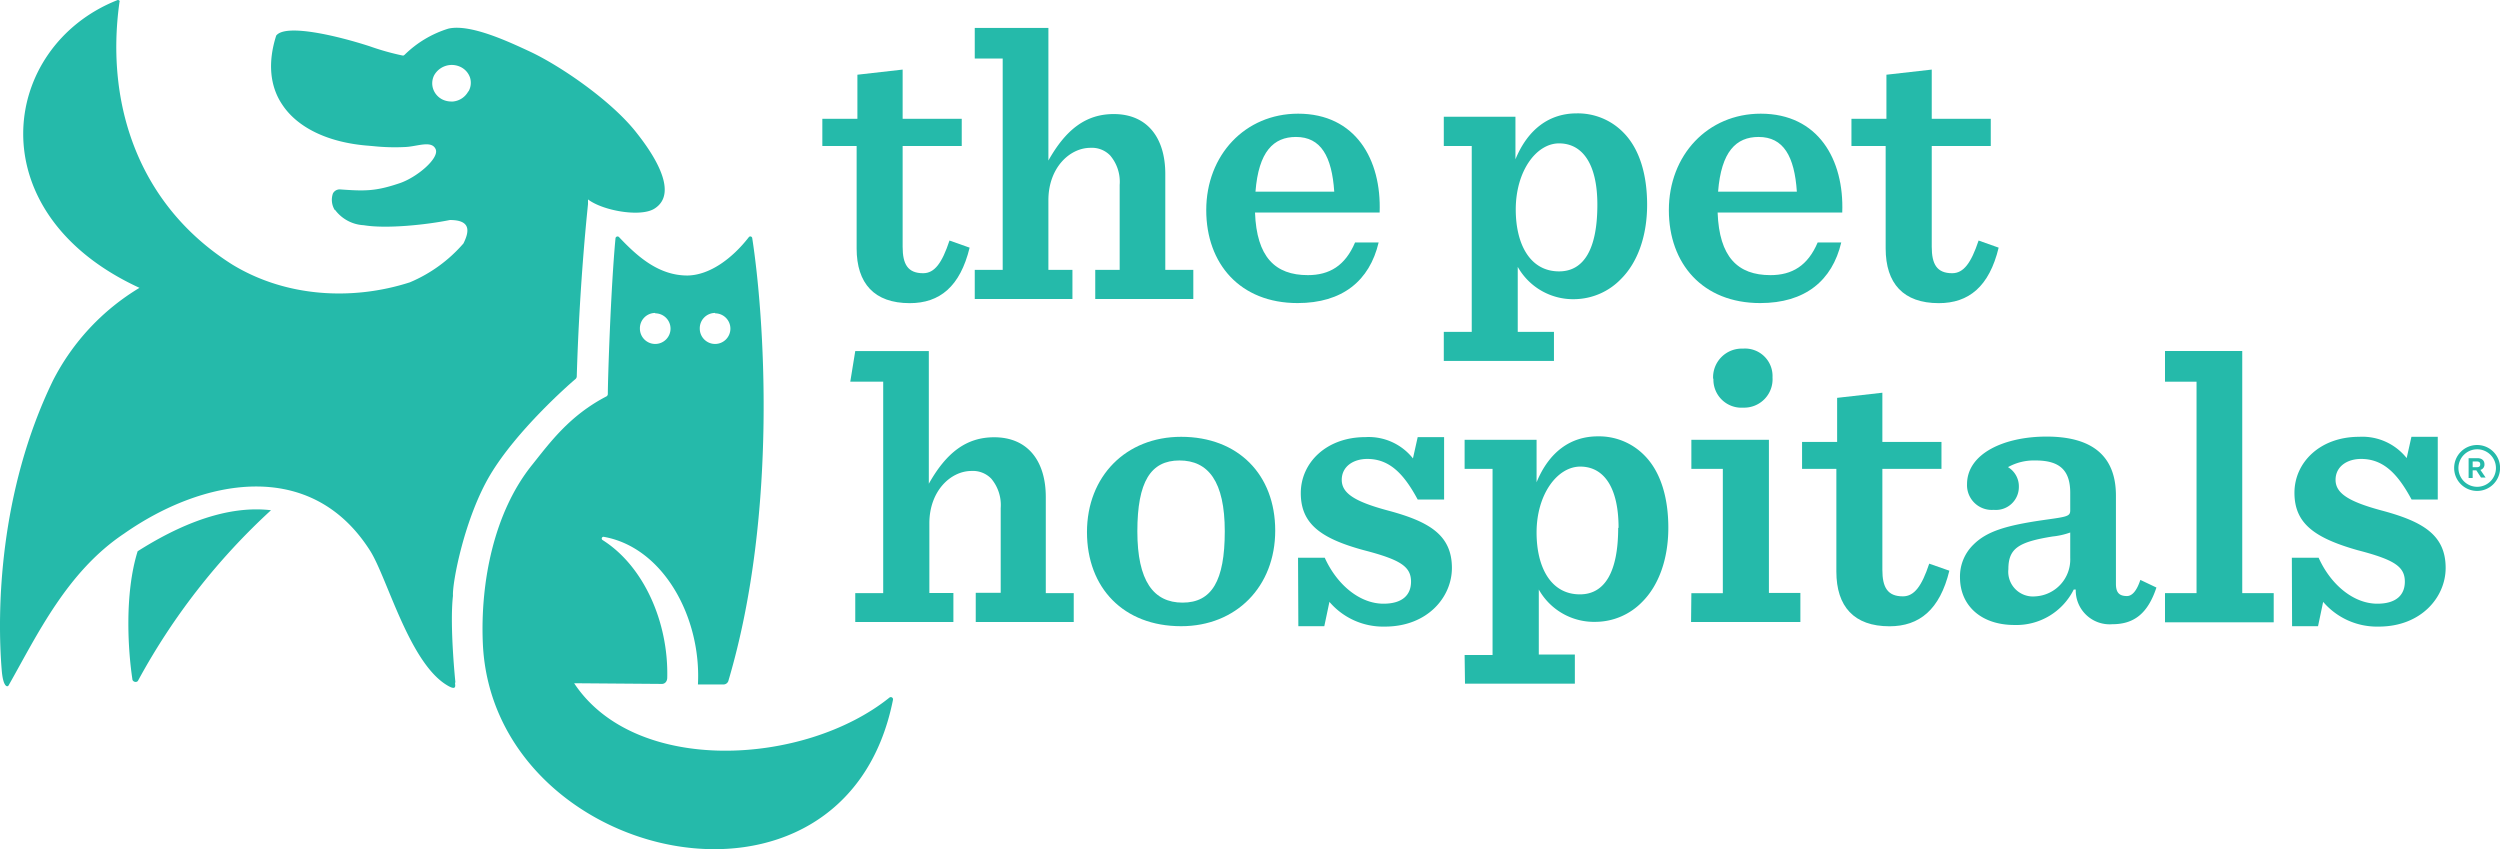
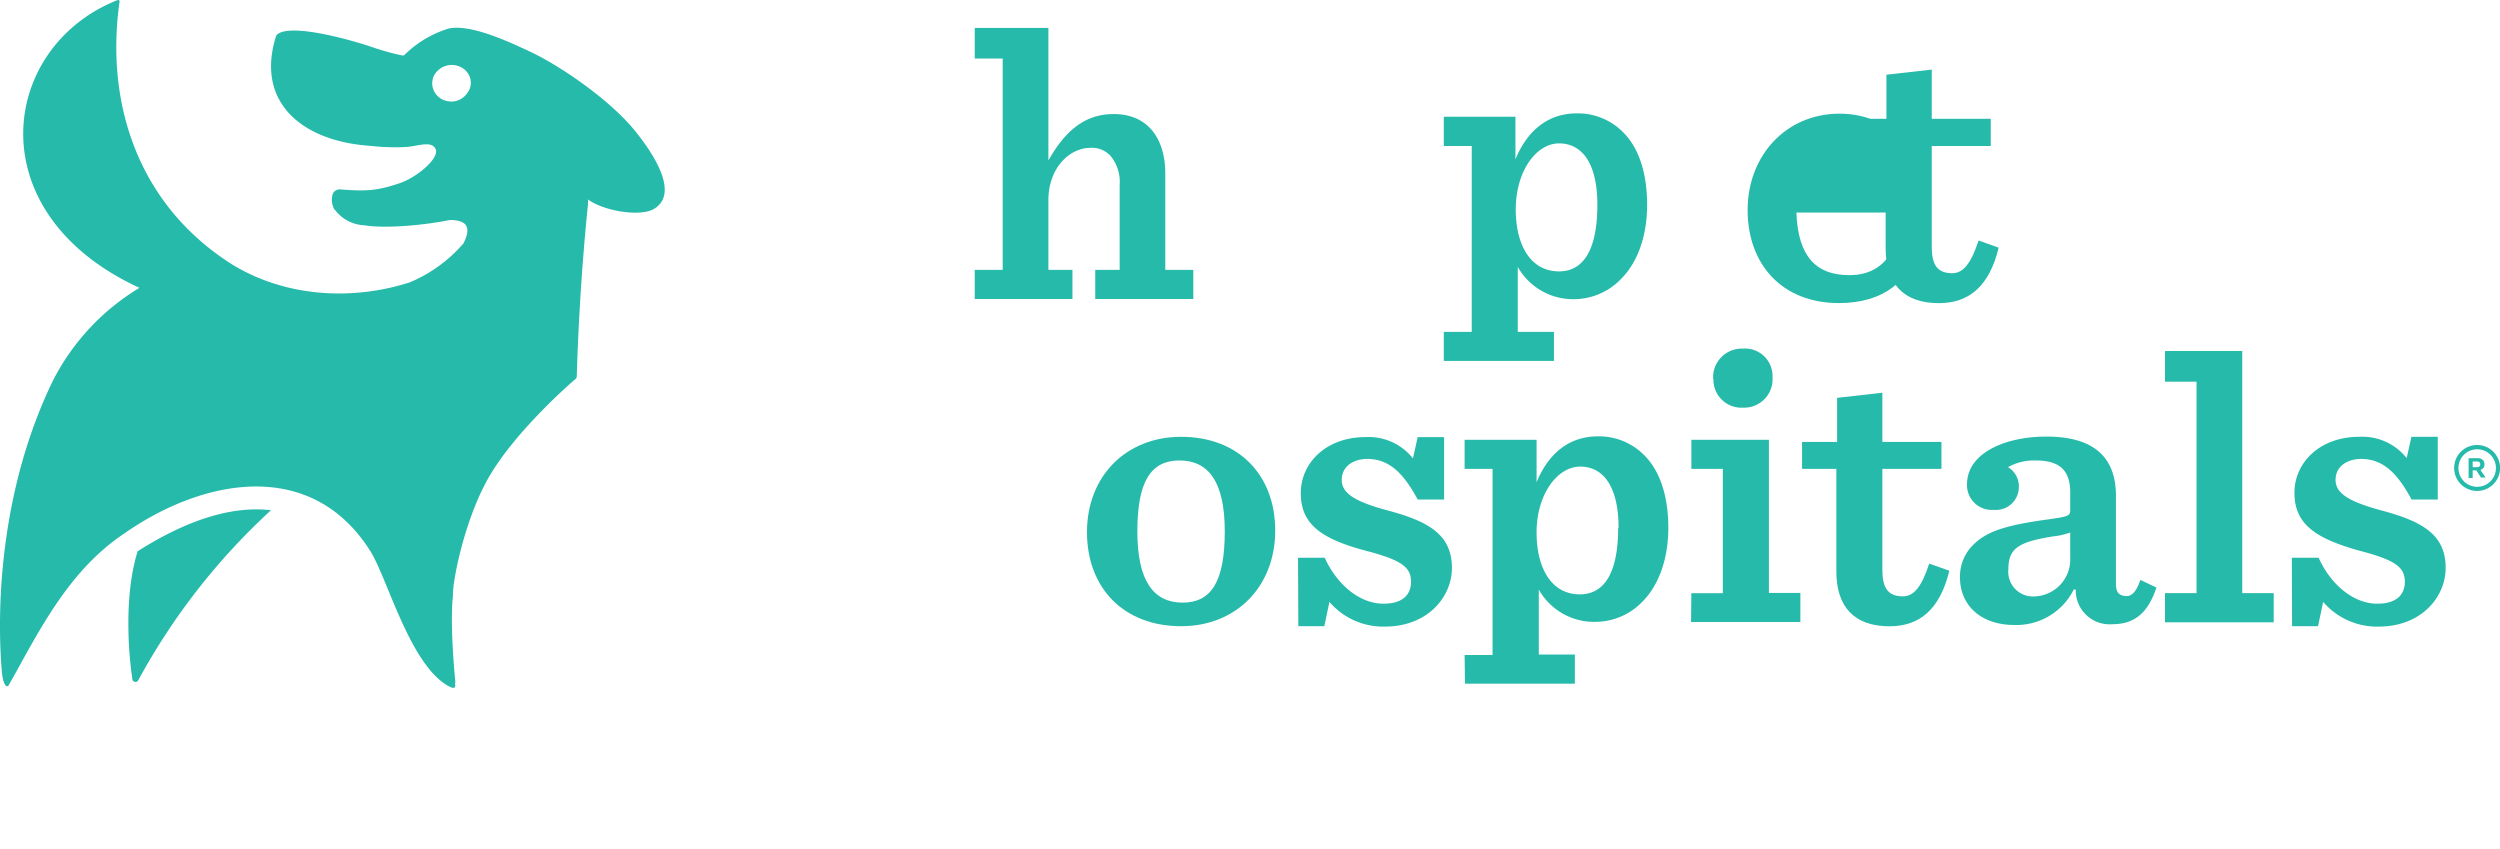
<svg xmlns="http://www.w3.org/2000/svg" data-name="Layer 1" id="Layer_1" viewBox="0 0 326.57 110.93">
  <defs>
    <style>.cls-1{fill:#25baaa;}</style>
  </defs>
  <title>PetHospitalsRColor</title>
  <path class="cls-1" d="M38.26,95.76c-1.78,5.7-1.22,13.21-.69,16.69,0,.37.58.53.75.2A85.46,85.46,0,0,1,55.68,90.4c-4.3-.51-10,.65-17.42,5.36" transform="translate(-20.28 -23.75)" />
-   <path class="cls-1" d="M95.28,113l11.46.09c.43,0,.69-.36.7-.79.18-7.27-3.07-14.61-8.44-18a.23.23,0,0,1,.18-.42c7.81,1.41,12.73,10.6,12.27,19.28l.39,0,3,0a.68.68,0,0,0,.61-.55c6.54-22.13,4.61-48,3.09-57.77a.25.25,0,0,0-.45-.1c-2.18,2.8-5.11,4.95-8,5-3.69,0-6.43-2.35-8.93-5a.27.27,0,0,0-.48.15c-.63,6.74-1,18.55-1,20.33a.37.37,0,0,1-.22.33c-4.79,2.5-7.33,6-9.65,8.9-5,6.19-6.79,15.32-6.46,23.28,1.19,28.78,47.24,39.3,53.58,7.43a.29.29,0,0,0-.47-.28C125.35,123.8,103.26,125.07,95.28,113Zm18.41-48.32h0a2,2,0,1,1-2,2A2,2,0,0,1,113.7,64.63Zm-7.82,0h0a2,2,0,1,1-2,2A2,2,0,0,1,105.87,64.63Z" transform="translate(-20.28 -23.75)" />
  <path class="cls-1" d="M103.45,41.12c-3.24-4.17-9.93-8.75-13.94-10.63-2.75-1.28-7.81-3.66-10.66-3a14.07,14.07,0,0,0-5.72,3.42L73,31l-.15,0a33.49,33.49,0,0,1-4.26-1.2c-4.19-1.36-11-3-12.23-1.4-1.11,3.47-.84,6.59.78,9,2,3.05,6.06,5,11.33,5.39l.57.05a26.94,26.94,0,0,0,4.26.11c1.55-.09,3.37-.89,3.89.29S74.68,47,72.34,47.73c-3,1-4.38,1-7.66.76h0a1,1,0,0,0-.91.53A2.53,2.53,0,0,0,64,51.17l.05,0a5,5,0,0,0,3.75,2c3,.5,8.25-.07,11.25-.68,2.79,0,2.54,1.51,1.77,3.06a19,19,0,0,1-7,5.08c-7.55,2.43-16.23,1.93-23.21-2.33C38.45,50.62,34,37.46,35.89,24c.1-.16-.16-.32-.33-.21C20.3,29.88,17.18,51.54,38.5,61.35A30.09,30.09,0,0,0,27.19,73.48c-7.07,14.57-7.32,30.22-6.68,37.87.18,2.15.74,2.21.9,1.92,3.72-6.56,7.61-14.83,15.07-19.81,10.21-7.16,24.37-10,32.14,2.22,2.28,3.59,5.19,14.94,10.28,17.71,1.29.7.66-.55.87-.49,0,0-.77-7.38-.32-11.32-.11-1.69,1.52-10.26,4.93-15.91s10-11.51,11.09-12.42a.48.48,0,0,0,.15-.32C96,60.12,97.09,50.55,97.09,50.4l0-.6c1.93,1.47,6.77,2.33,8.62,1.24C109.32,48.87,105,43.08,103.45,41.12Zm-22-5.43a2.54,2.54,0,0,1-2,1.32h-.26a2.7,2.7,0,0,1-1-.21,2.41,2.41,0,0,1-1.32-1.41A2.3,2.3,0,0,1,77,33.57a2.64,2.64,0,0,1,3.34-1.12,2.4,2.4,0,0,1,1.33,1.41A2.26,2.26,0,0,1,81.48,35.69Z" transform="translate(-20.28 -23.75)" />
-   <path class="cls-1" d="M138.19,32.84v6.43h7.72v3.55h-7.72V56c0,2.26.67,3.44,2.68,3.44,1.49,0,2.47-1.33,3.44-4.27l2.63.93c-1.24,5.09-3.91,7.25-7.82,7.25-4.63,0-6.94-2.57-6.94-7.15V42.82H127.7V39.27h4.58V33.51Z" transform="translate(-20.28 -23.75)" />
  <path class="cls-1" d="M147.61,59h3.65V31.4h-3.65v-4h9.62V44.72c2.31-4.11,4.94-6.07,8.54-6.07,4.37,0,6.73,3.09,6.73,7.82V59h3.66v3.81H163.35V59h3.19V47.91a5.3,5.3,0,0,0-1.24-3.85,3.32,3.32,0,0,0-2.57-1c-2.73,0-5.5,2.62-5.5,6.84V59h3.14v3.81H147.61Z" transform="translate(-20.28 -23.75)" />
-   <path class="cls-1" d="M184.29,48.79h10.28c-.31-4.63-1.75-7.15-5-7.15-2.93,0-4.88,1.9-5.29,7.15m-.06,2.72c.21,5.82,2.63,8.18,6.9,8.18,2.83,0,4.88-1.23,6.17-4.27h3.08c-1.18,5-4.73,7.92-10.59,7.92-7.51,0-11.93-5.14-11.93-12.14,0-7.2,5.09-12.6,12-12.6,7.51,0,10.91,6,10.65,12.91Z" transform="translate(-20.28 -23.75)" />
  <path class="cls-1" d="M228.94,50.48c0-5.4-2-8-5-8s-5.66,3.65-5.66,8.64c0,4.53,1.86,8.08,5.66,8.08,3.29,0,5-3,5-8.7M208.88,67.1h3.65V42.82h-3.65V39h9.36v5.56c1.65-4,4.48-6,8-6a8.31,8.31,0,0,1,6.07,2.47c2.16,2.16,3.13,5.56,3.13,9.47,0,4.06-1.23,7.51-3.39,9.67A8.58,8.58,0,0,1,226,62.83a8.3,8.3,0,0,1-7.46-4.22V67.1h4.73v3.8H208.88Z" transform="translate(-20.28 -23.75)" />
-   <path class="cls-1" d="M244.69,48.79H255c-.31-4.63-1.75-7.15-5-7.15-2.93,0-4.88,1.9-5.29,7.15m-.06,2.72c.21,5.82,2.63,8.18,6.9,8.18,2.83,0,4.88-1.23,6.17-4.27h3.08c-1.18,5-4.73,7.92-10.59,7.92-7.51,0-11.93-5.14-11.93-12.14,0-7.2,5.09-12.6,12-12.6,7.51,0,10.91,6,10.65,12.91Z" transform="translate(-20.28 -23.75)" />
+   <path class="cls-1" d="M244.69,48.79H255m-.06,2.72c.21,5.82,2.63,8.18,6.9,8.18,2.83,0,4.88-1.23,6.17-4.27h3.08c-1.18,5-4.73,7.92-10.59,7.92-7.51,0-11.93-5.14-11.93-12.14,0-7.2,5.09-12.6,12-12.6,7.51,0,10.91,6,10.65,12.91Z" transform="translate(-20.28 -23.75)" />
  <path class="cls-1" d="M272.62,32.84v6.43h7.71v3.55h-7.71V56c0,2.26.67,3.44,2.67,3.44,1.49,0,2.47-1.33,3.45-4.27l2.62.93c-1.23,5.09-3.91,7.25-7.82,7.25-4.63,0-6.94-2.57-6.94-7.15V42.82h-4.47V39.27h4.57V33.51Z" transform="translate(-20.28 -23.75)" />
-   <path class="cls-1" d="M132,101.23h3.65V73.61h-4.3l.65-4h9.61V86.94c2.32-4.12,4.94-6.07,8.54-6.07,4.37,0,6.74,3.08,6.74,7.81v12.55h3.65V105h-12.8v-3.81H151V90.12a5.35,5.35,0,0,0-1.24-3.85,3.33,3.33,0,0,0-2.57-1c-2.73,0-5.51,2.62-5.51,6.84v9.1h3.14V105H132Z" transform="translate(-20.28 -23.75)" />
  <path class="cls-1" d="M180.27,93.16c0-6.53-2.16-9.26-5.92-9.26s-5.5,2.78-5.5,9.26,2.11,9.31,5.91,9.31,5.51-2.83,5.51-9.31m-18,.1c0-7.3,5.1-12.45,12.3-12.45,7.45,0,12.29,4.94,12.29,12.25s-5.09,12.49-12.29,12.49c-7.51,0-12.3-5-12.3-12.29" transform="translate(-20.28 -23.75)" />
  <path class="cls-1" d="M189.84,96.61h3.49c1.6,3.54,4.58,6,7.67,6,2.52,0,3.6-1.18,3.6-2.88,0-2-1.44-2.88-6.17-4.11-5.71-1.55-8.23-3.5-8.23-7.46s3.34-7.31,8.43-7.31a7.38,7.38,0,0,1,6.22,2.78l.62-2.78h3.45V89h-3.45c-1.75-3.24-3.6-5.3-6.58-5.3-1.85,0-3.34,1-3.34,2.73s1.64,2.83,6,4c5.4,1.44,8.39,3.19,8.39,7.51,0,3.81-3.19,7.66-8.75,7.66a9.22,9.22,0,0,1-7.25-3.23l-.67,3.18h-3.39Z" transform="translate(-20.28 -23.75)" />
  <path class="cls-1" d="M231.71,92.7c0-5.4-2-8-5-8S221,88.32,221,93.31c0,4.53,1.85,8.08,5.66,8.08,3.29,0,5-3,5-8.69m-20.06,16.61h3.65V85h-3.65v-3.8H221v5.55c1.64-4,4.47-6,8-6a8.3,8.3,0,0,1,6.07,2.47c2.16,2.16,3.14,5.56,3.14,9.47,0,4.06-1.24,7.51-3.4,9.67a8.54,8.54,0,0,1-6.07,2.62,8.28,8.28,0,0,1-7.45-4.22v8.49H226v3.81H211.65Z" transform="translate(-20.28 -23.75)" />
  <path class="cls-1" d="M244.06,73.2a3.75,3.75,0,0,1,3.9-3.91,3.59,3.59,0,0,1,3.86,3.76A3.71,3.71,0,0,1,248,77a3.66,3.66,0,0,1-3.9-3.76m-2.88,28h4.11V85h-4.11v-3.8h10.13v20h4.11V105H241.18Z" transform="translate(-20.28 -23.75)" />
  <path class="cls-1" d="M266.17,75.05v6.43h7.72V85h-7.72V98.2c0,2.26.67,3.45,2.68,3.45,1.49,0,2.47-1.34,3.44-4.27l2.63.92c-1.24,5.09-3.91,7.26-7.82,7.26-4.63,0-6.94-2.58-6.94-7.15V85h-4.48V81.48h4.58V75.72Z" transform="translate(-20.28 -23.75)" />
  <path class="cls-1" d="M290.71,96.66V93.31a9.75,9.75,0,0,1-2.31.52c-4.43.72-5.77,1.54-5.77,4.27a3.23,3.23,0,0,0,3.55,3.55,4.82,4.82,0,0,0,4.53-5m-14.4,2.52a5.79,5.79,0,0,1,1.75-4.27c1.75-1.75,4.27-2.52,9.31-3.24,2.93-.41,3.34-.46,3.34-1.24V88.12c0-3-1.44-4.22-4.53-4.22a7,7,0,0,0-3.6.87A2.93,2.93,0,0,1,284,87.35a3,3,0,0,1-3.29,3A3.23,3.23,0,0,1,277.23,87c0-4,4.84-6.22,10.39-6.22,6.18,0,9.06,2.72,9.06,7.71v11.52c0,1.13.41,1.6,1.44,1.6.67,0,1.28-.67,1.75-2.11l2.1,1c-1.13,3.4-2.93,4.79-5.76,4.79a4.43,4.43,0,0,1-4.78-4.53h-.26a8.37,8.37,0,0,1-7.76,4.63c-4.32,0-7.1-2.52-7.1-6.22" transform="translate(-20.28 -23.75)" />
  <polygon class="cls-1" points="282.81 77.48 286.93 77.48 286.93 49.86 282.81 49.86 282.81 45.85 292.9 45.85 292.9 77.48 297.01 77.48 297.01 81.29 282.81 81.29 282.81 77.48" />
  <path class="cls-1" d="M319.66,96.61h3.5c1.59,3.54,4.58,6,7.66,6,2.52,0,3.6-1.18,3.6-2.88,0-2-1.44-2.88-6.17-4.11C322.54,94,320,92.08,320,88.12s3.34-7.31,8.44-7.31a7.41,7.41,0,0,1,6.22,2.78l.62-2.78h3.44V89H335.3c-1.75-3.24-3.6-5.3-6.59-5.3-1.85,0-3.34,1-3.34,2.73s1.65,2.83,6,4c5.4,1.44,8.38,3.19,8.38,7.51,0,3.81-3.19,7.66-8.74,7.66a9.25,9.25,0,0,1-7.26-3.23l-.67,3.18h-3.39Z" transform="translate(-20.28 -23.75)" />
  <path class="cls-1" d="M343.76,85.19h-.48v1h-.53V83.6h1.14c.58,0,.93.29.93.8a.71.71,0,0,1-.53.73l.68,1h-.6Zm-.48-.41h.54c.31,0,.45-.12.45-.37s-.14-.38-.45-.38h-.54Z" transform="translate(-20.28 -23.75)" />
  <path class="cls-1" d="M343.86,87.88a3,3,0,1,1,3-3A3,3,0,0,1,343.86,87.88Zm0-5.44a2.45,2.45,0,1,0,2.46,2.45A2.45,2.45,0,0,0,343.86,82.44Z" transform="translate(-20.28 -23.75)" />
</svg>